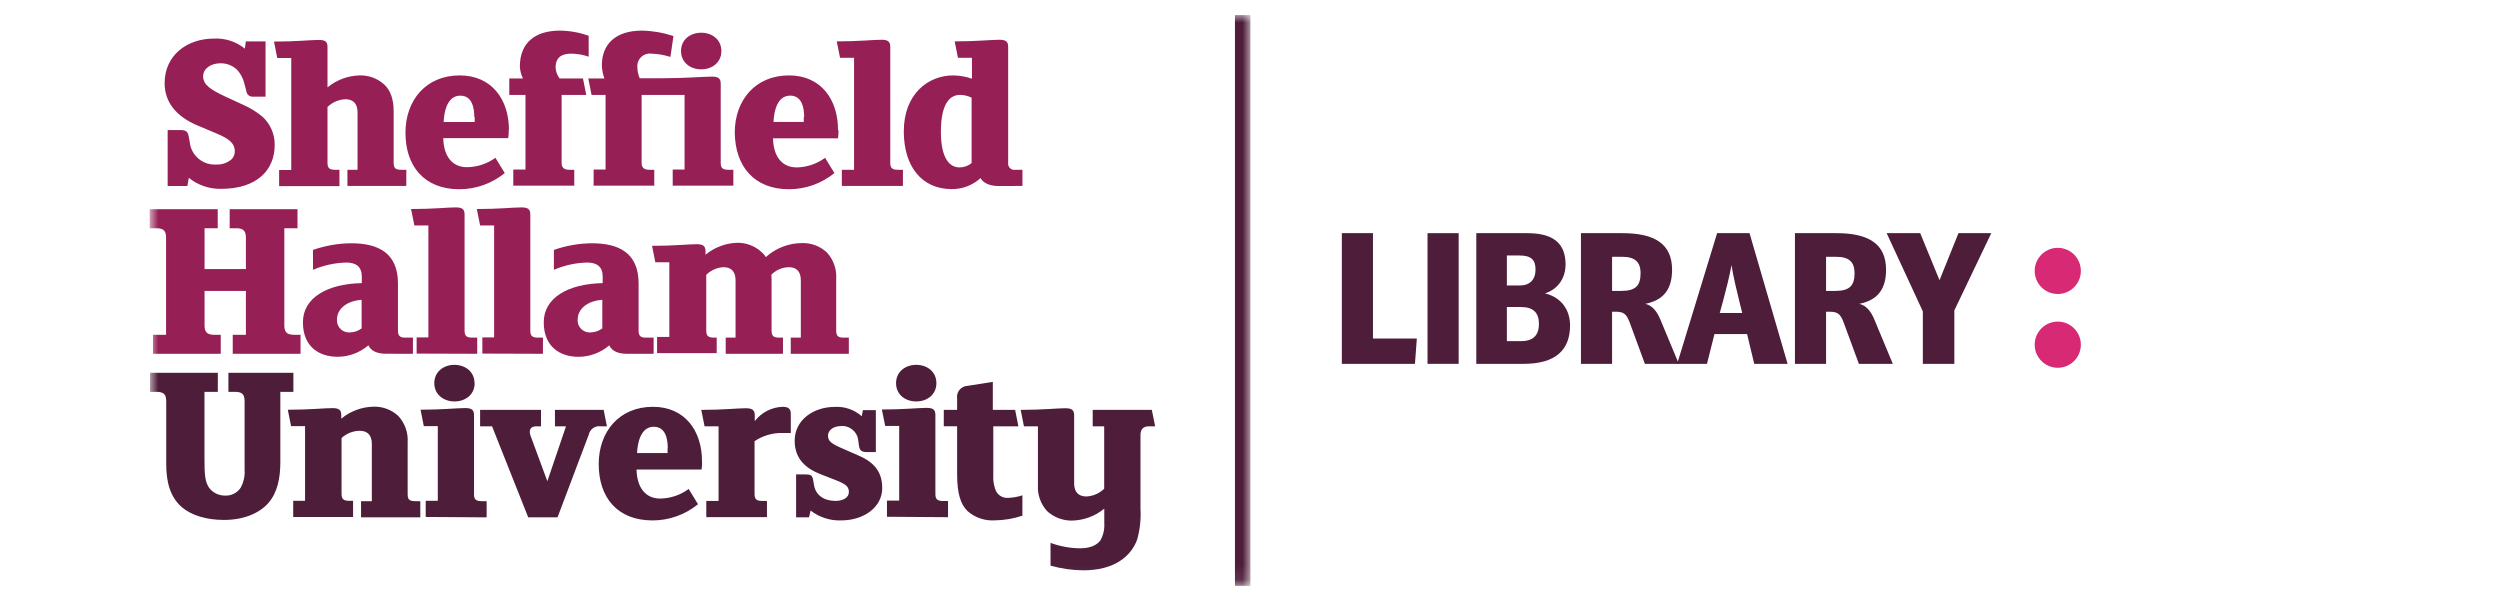
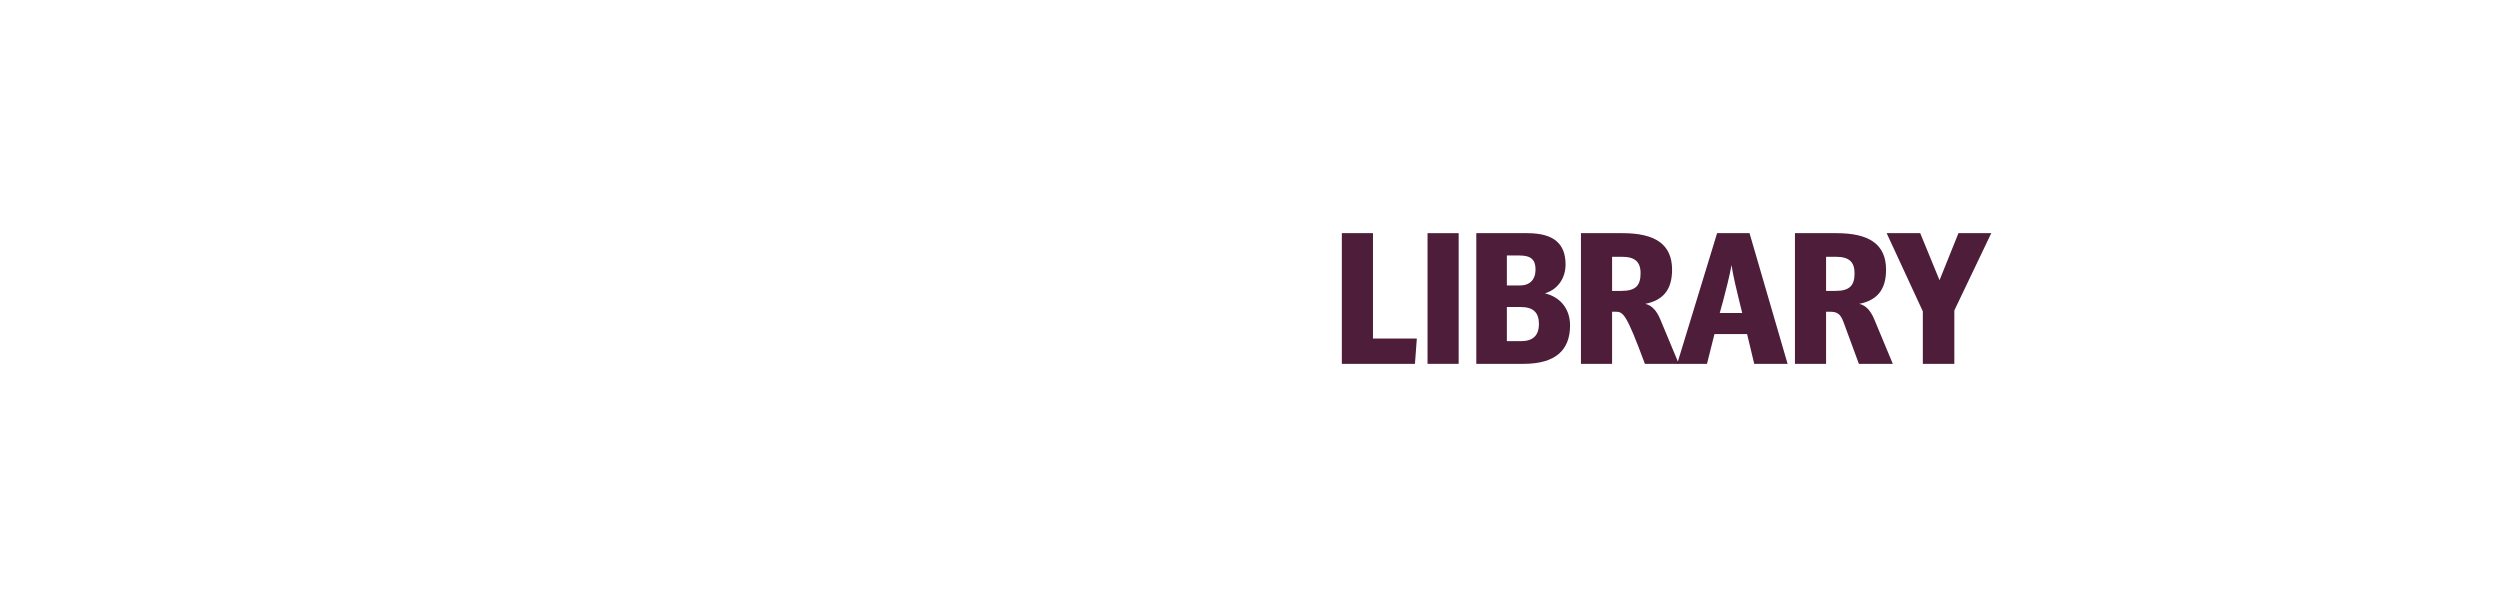
<svg xmlns="http://www.w3.org/2000/svg" xmlns:xlink="http://www.w3.org/1999/xlink" width="166px" height="40px" viewBox="0 0 166 40" version="1.1">
  <title>SHU Logo 166x40</title>
  <defs>
-     <polygon id="path-1" points="0 0 73.027 0 73.027 37.903 0 37.903" />
-   </defs>
+     </defs>
  <g id="SHU-Logo-166x40" stroke="none" stroke-width="1" fill="none" fill-rule="evenodd">
    <g id="RLO_David_Renfree" transform="translate(10, 1)">
      <g id="Group-7">
        <mask id="mask-2" fill="white">
          <use xlink:href="#path-1" />
        </mask>
        <g id="Clip-2" />
        <path d="M9.956,22.492 L9.956,21.229 L9.519,21.229 C9.007,21.229 8.88,21.012 8.88,20.59 L8.88,14.155 L9.754,14.155 L9.754,12.892 L5.25,12.892 L5.25,14.155 L5.687,14.155 C6.201,14.155 6.328,14.372 6.328,14.794 L6.328,16.866 L3.583,16.866 L3.583,14.155 L4.457,14.155 L4.457,12.892 L-0.06,12.892 L-0.06,14.155 L0.389,14.155 C0.903,14.155 1.027,14.372 1.027,14.794 L1.027,21.229 L0.157,21.229 L0.157,22.492 L4.658,22.492 L4.658,21.229 L4.221,21.229 C3.707,21.229 3.583,21.012 3.583,20.59 L3.583,18.316 L6.328,18.316 L6.328,21.229 L5.454,21.229 L5.454,22.492 L9.956,22.492 Z M17.419,22.492 L17.419,21.418 L16.874,21.418 C16.579,21.418 16.424,21.294 16.424,20.98 L16.424,17.817 C16.424,15.822 15.145,15.153 13.326,15.153 C12.46,15.159 11.601,15.308 10.783,15.594 L10.783,16.916 C11.482,16.615 12.233,16.451 12.995,16.433 C13.648,16.433 14.023,16.715 14.023,17.362 L14.023,17.799 C11.734,17.846 10.114,18.766 10.114,20.401 C10.114,22.037 11.204,22.69 12.418,22.69 C13.168,22.688 13.892,22.418 14.46,21.929 C14.645,22.335 15.098,22.489 15.628,22.489 L17.419,22.492 Z M14.011,20.807 C13.785,20.974 13.514,21.066 13.233,21.073 C12.791,21.105 12.407,20.772 12.375,20.331 C12.373,20.294 12.373,20.256 12.375,20.219 C12.375,19.53 12.995,18.979 14.011,18.908 L14.011,20.807 Z M21.687,22.492 L21.687,21.418 L21.378,21.418 C21.018,21.418 20.848,21.34 20.848,20.965 L20.848,13.238 C20.848,12.88 20.678,12.771 20.256,12.771 C19.695,12.771 18.76,12.88 17.294,12.88 L17.514,13.97 L18.444,13.97 L18.444,21.405 L17.664,21.405 L17.664,22.479 L21.687,22.492 Z M26.052,22.492 L26.052,21.418 L25.743,21.418 C25.383,21.418 25.213,21.34 25.213,20.965 L25.213,13.238 C25.213,12.88 25.042,12.771 24.621,12.771 C24.061,12.771 23.125,12.88 21.66,12.88 L21.879,13.97 L22.809,13.97 L22.809,21.405 L22.028,21.405 L22.028,22.479 L26.052,22.492 Z M33.401,22.492 L33.401,21.418 L32.856,21.418 C32.546,21.418 32.403,21.294 32.403,20.98 L32.403,17.817 C32.403,15.822 31.127,15.153 29.305,15.153 C28.444,15.161 27.59,15.309 26.778,15.594 L26.778,16.916 C27.477,16.614 28.228,16.45 28.989,16.433 C29.643,16.433 30.018,16.715 30.018,17.362 L30.018,17.799 C27.725,17.846 26.105,18.766 26.105,20.401 C26.105,22.037 27.202,22.693 28.41,22.693 C29.161,22.69 29.885,22.421 30.455,21.932 C30.641,22.338 31.093,22.492 31.623,22.492 L33.401,22.492 Z M29.993,20.807 C29.767,20.974 29.494,21.067 29.212,21.073 C28.772,21.105 28.39,20.774 28.357,20.334 C28.354,20.296 28.354,20.257 28.357,20.219 C28.357,19.53 28.977,18.979 29.993,18.908 L29.993,20.807 Z M46.363,22.492 L46.363,21.418 L46.053,21.418 C45.693,21.418 45.523,21.352 45.523,20.965 L45.523,17.519 C45.566,16.873 45.343,16.237 44.903,15.761 C44.456,15.345 43.863,15.122 43.252,15.141 C42.365,15.144 41.51,15.476 40.852,16.07 C40.776,15.947 40.683,15.836 40.573,15.742 C40.124,15.326 39.53,15.104 38.919,15.122 C38.159,15.151 37.431,15.43 36.846,15.915 L36.846,15.683 C36.846,15.323 36.675,15.215 36.254,15.215 C35.693,15.215 34.758,15.323 33.296,15.323 L33.512,16.414 L34.442,16.414 L34.442,21.371 L33.63,21.371 L33.63,22.446 L37.589,22.446 L37.589,21.418 L37.425,21.418 C37.069,21.418 36.895,21.34 36.895,20.965 L36.895,17.248 C37.202,16.941 37.612,16.761 38.045,16.742 C38.544,16.742 38.841,17.021 38.841,17.613 L38.841,21.418 L38.187,21.418 L38.187,22.492 L41.989,22.492 L41.989,21.418 L41.762,21.418 C41.403,21.418 41.233,21.352 41.233,20.965 L41.233,17.519 C41.233,17.427 41.217,17.334 41.217,17.241 C41.524,16.929 41.943,16.749 42.382,16.742 C42.88,16.742 43.175,17.021 43.175,17.613 L43.175,21.418 L42.506,21.418 L42.506,22.492 L46.363,22.492 L46.363,22.492 Z" id="Fill-1" fill="#962055" mask="url(#mask-2)" />
        <path d="M8.239,8.623 C8.248,7.919 7.96,7.245 7.446,6.764 C7.059,6.44 6.628,6.173 6.167,5.968 L4.983,5.423 C4.017,4.97 3.487,4.645 3.487,4.068 C3.487,3.558 4.001,3.201 4.64,3.201 C5.05,3.196 5.447,3.353 5.745,3.635 C5.985,3.897 6.151,4.218 6.229,4.564 L6.356,5.045 C6.377,5.271 6.578,5.439 6.805,5.42 L7.632,5.42 L7.632,1.748 L6.322,1.748 L6.26,2.231 C5.681,1.761 4.948,1.522 4.203,1.562 C2.418,1.562 0.931,2.669 0.931,4.524 C0.931,5.738 1.647,6.721 3.144,7.343 L4.295,7.827 C5.2,8.201 5.591,8.496 5.591,9.065 C5.589,9.252 5.517,9.43 5.389,9.564 C5.111,9.811 4.748,9.94 4.377,9.924 C3.476,9.99 2.686,9.326 2.598,8.428 L2.536,8.087 C2.474,7.712 2.335,7.635 1.944,7.635 L1.132,7.635 L1.132,11.352 L2.443,11.352 L2.536,10.807 C3.14,11.294 3.895,11.554 4.67,11.541 C7.056,11.541 8.239,10.302 8.239,8.629 L8.239,8.623 Z M16.979,11.346 L16.979,10.274 L16.669,10.274 C16.31,10.274 16.139,10.209 16.139,9.821 L16.139,6.377 C16.139,5.58 15.922,4.992 15.52,4.617 C15.073,4.208 14.486,3.989 13.881,4.007 C13.1,4.025 12.348,4.306 11.746,4.803 L11.746,2.107 C11.746,1.748 11.576,1.652 11.155,1.652 C10.594,1.652 9.658,1.761 8.193,1.761 L8.41,2.852 L9.339,2.852 L9.339,10.286 L8.534,10.286 L8.534,11.358 L12.539,11.358 L12.539,10.274 L12.276,10.274 C11.916,10.274 11.746,10.196 11.746,9.821 L11.746,6.104 C12.063,5.792 12.485,5.608 12.93,5.59 C13.428,5.59 13.741,5.853 13.741,6.46 L13.741,10.274 L13.069,10.274 L13.069,11.346 L16.979,11.346 Z M23.794,7.628 C23.794,5.614 22.657,4.007 20.523,4.007 C18.295,4.007 16.923,5.645 16.923,7.812 C16.923,10.054 18.187,11.565 20.492,11.565 C21.594,11.567 22.662,11.188 23.516,10.491 L22.896,9.478 C22.346,9.876 21.686,10.094 21.006,10.101 C20.009,10.101 19.457,9.353 19.432,8.17 L23.748,8.17 C23.773,7.99 23.784,7.808 23.779,7.625 L23.794,7.628 Z M21.52,6.77 L21.52,7.099 L19.457,7.099 C19.488,6.426 19.689,5.352 20.563,5.352 C21.375,5.352 21.492,6.21 21.492,6.77 L21.52,6.77 Z M26.892,3.492 C26.892,2.777 27.329,2.563 27.936,2.563 C28.329,2.567 28.718,2.635 29.088,2.765 L29.088,1.377 C28.478,1.156 27.833,1.04 27.183,1.033 C25.547,1.033 24.519,1.826 24.519,3.418 C24.532,3.693 24.602,3.964 24.724,4.211 L23.816,4.211 L23.816,5.302 L24.891,5.302 L24.891,10.259 L24.082,10.259 L24.082,11.33 L28.131,11.33 L28.131,10.274 L27.821,10.274 C27.462,10.274 27.291,10.146 27.291,9.821 L27.291,5.302 L28.927,5.302 L28.71,4.211 L27.162,4.211 C27.002,4.004 26.908,3.754 26.892,3.492 L26.892,3.492 Z M37.899,2.387 C37.899,1.624 37.28,1.172 36.561,1.172 C35.842,1.172 35.22,1.624 35.22,2.387 C35.22,3.148 35.839,3.604 36.561,3.604 C37.283,3.604 37.899,3.151 37.899,2.387 L37.899,2.387 Z M32.323,3.492 C32.265,3.037 32.586,2.622 33.04,2.563 C33.111,2.554 33.182,2.554 33.252,2.563 C33.682,2.576 34.107,2.649 34.516,2.78 L34.717,1.393 C34.043,1.169 33.337,1.047 32.626,1.033 C30.882,1.033 29.962,1.919 29.962,3.353 C29.975,3.646 30.032,3.936 30.133,4.211 L29.061,4.211 L29.28,5.302 L30.21,5.302 L30.21,10.259 L29.417,10.259 L29.417,11.33 L33.444,11.33 L33.444,10.274 L33.134,10.274 C32.775,10.274 32.604,10.146 32.604,9.821 L32.604,5.302 L35.455,5.302 L35.455,10.259 L34.668,10.259 L34.668,11.33 L38.695,11.33 L38.695,10.274 L38.386,10.274 C38.029,10.274 37.856,10.196 37.856,9.821 L37.856,4.556 C37.856,4.195 37.686,4.087 37.264,4.087 C36.703,4.087 35.473,4.195 34.024,4.195 L32.475,4.195 C32.379,3.968 32.327,3.725 32.32,3.478 L32.323,3.492 Z M45.644,7.625 C45.644,5.614 44.522,4.007 42.388,4.007 C40.161,4.007 38.788,5.645 38.788,7.812 C38.819,10.054 40.08,11.565 42.382,11.565 C43.484,11.567 44.552,11.187 45.405,10.491 L44.786,9.478 C44.24,9.882 43.582,10.104 42.902,10.116 C41.905,10.116 41.353,9.369 41.329,8.186 L45.644,8.186 C45.669,8.005 45.68,7.823 45.675,7.641 L45.644,7.625 Z M43.37,6.767 L43.37,7.096 L41.36,7.096 C41.39,6.423 41.592,5.349 42.465,5.349 C43.274,5.349 43.395,6.206 43.395,6.767 L43.37,6.767 Z M49.954,11.346 L49.954,10.274 L49.644,10.274 C49.287,10.274 49.114,10.196 49.114,9.821 L49.114,2.107 C49.114,1.748 48.943,1.64 48.522,1.64 C47.961,1.64 47.025,1.748 45.56,1.748 L45.78,2.839 L46.709,2.839 L46.709,10.274 L45.898,10.274 L45.898,11.346 L49.954,11.346 Z M57.891,11.346 L57.891,10.274 L57.438,10.274 C57.209,10.318 56.988,10.169 56.944,9.94 C56.935,9.891 56.934,9.84 56.942,9.791 L56.942,2.107 C56.942,1.748 56.772,1.64 56.351,1.64 C55.79,1.64 54.854,1.748 53.389,1.748 L53.609,2.839 L54.538,2.839 L54.538,4.227 C54.14,4.087 53.721,4.013 53.299,4.007 C51.617,4.007 50.012,5.246 50.012,7.725 C50.012,10.06 51.211,11.557 53.191,11.557 C53.899,11.565 54.585,11.304 55.108,10.825 C55.31,11.197 55.793,11.352 56.307,11.352 L57.891,11.346 Z M54.522,9.821 C54.296,10.012 54.01,10.116 53.714,10.116 C53.095,10.116 52.475,9.586 52.475,7.749 C52.475,5.815 53.113,5.302 53.736,5.302 C54.006,5.302 54.273,5.365 54.514,5.487 L54.514,9.824 L54.522,9.821 L54.522,9.821 Z" id="Fill-3" fill="#962055" mask="url(#mask-2)" />
        <path d="M9.481,25.018 L9.481,23.753 L5.166,23.753 L5.166,25.018 L5.585,25.018 C6.099,25.018 6.241,25.188 6.241,25.655 L6.241,30.203 C6.27,30.617 6.177,31.03 5.975,31.393 C5.738,31.74 5.335,31.936 4.916,31.907 C4.511,31.904 4.131,31.714 3.887,31.393 C3.608,30.972 3.577,30.534 3.577,29.444 L3.577,25.018 L4.463,25.018 L4.463,23.753 L-0.038,23.753 L-0.038,25.018 L0.38,25.018 C0.898,25.018 1.037,25.203 1.037,25.655 L1.037,29.8 C1.037,30.984 1.285,31.997 2.081,32.682 C2.719,33.226 3.732,33.524 4.869,33.524 C6.194,33.524 7.239,33.071 7.83,32.387 C8.422,31.702 8.614,30.736 8.614,29.707 L8.614,25.018 L9.481,25.018 Z M17.908,33.353 L17.908,32.278 L17.598,32.278 C17.239,32.278 17.068,32.214 17.068,31.826 L17.068,28.382 C17.112,27.735 16.888,27.099 16.449,26.622 C16.001,26.206 15.408,25.983 14.798,26.003 C14.016,26.021 13.263,26.301 12.66,26.799 L12.66,26.563 C12.66,26.207 12.49,26.099 12.068,26.099 C11.507,26.099 10.575,26.207 9.11,26.207 L9.327,27.297 L10.256,27.297 L10.256,32.254 L9.469,32.254 L9.469,33.329 L13.444,33.329 L13.444,32.254 L13.208,32.254 C12.853,32.254 12.679,32.173 12.679,31.802 L12.679,28.084 C13.007,27.782 13.435,27.611 13.881,27.605 C14.379,27.605 14.689,27.867 14.689,28.475 L14.689,32.278 L13.974,32.278 L13.974,33.353 L17.908,33.353 Z M22.313,33.353 L22.313,32.278 L22.003,32.278 C21.647,32.278 21.474,32.198 21.474,31.826 L21.474,26.559 C21.474,26.204 21.304,26.096 20.882,26.096 C20.321,26.096 19.386,26.204 17.924,26.204 L18.141,27.294 L19.07,27.294 L19.07,32.251 L18.267,32.251 L18.267,33.326 L22.313,33.353 Z M30.3,27.307 L30.083,26.216 L26.849,26.216 L26.849,27.307 L27.583,27.307 L26.344,30.953 L25.238,27.96 C25.098,27.589 25.191,27.307 25.613,27.307 L25.922,27.307 L25.922,26.216 L21.879,26.216 L21.879,27.307 L22.673,27.307 L25.074,33.353 L27.019,33.353 L29.092,27.867 C29.166,27.498 29.515,27.251 29.888,27.307 L30.3,27.307 Z M36.613,29.627 C36.613,27.619 35.489,26.012 33.354,26.012 C31.127,26.012 29.755,27.65 29.755,29.815 C29.755,32.059 31.019,33.556 33.324,33.556 C34.425,33.558 35.494,33.178 36.347,32.48 L35.728,31.467 C35.181,31.871 34.521,32.095 33.841,32.105 C32.843,32.105 32.292,31.358 32.267,30.176 L36.586,30.176 C36.611,29.993 36.622,29.81 36.617,29.627 L36.613,29.627 Z M34.327,28.771 L34.327,29.082 L32.301,29.082 C32.332,28.412 32.537,27.337 33.41,27.337 C34.219,27.337 34.339,28.195 34.339,28.756 L34.327,28.771 Z M42.509,27.774 L42.509,26.464 C42.509,26.154 42.351,26.012 41.976,26.012 C41.245,26.033 40.562,26.383 40.117,26.963 L40.117,26.572 C40.117,26.216 39.928,26.107 39.525,26.107 C38.965,26.107 38.029,26.216 36.564,26.216 L36.784,27.307 L37.713,27.307 L37.713,32.263 L36.898,32.263 L36.898,33.338 L40.926,33.338 L40.926,32.263 L40.632,32.263 C40.272,32.263 40.102,32.183 40.102,31.811 L40.102,28.295 C40.65,27.926 41.3,27.735 41.96,27.75 L42.493,27.75 L42.509,27.774 Z M48.578,31.393 C48.578,30.256 47.959,29.646 46.955,29.225 L45.849,28.741 C45.21,28.459 44.978,28.288 44.978,27.929 C44.978,27.57 45.335,27.291 45.833,27.291 C46.419,27.239 46.936,27.672 46.989,28.258 L47.035,28.599 C47.082,28.908 47.206,29.019 47.565,29.019 L48.156,29.019 L48.156,26.231 L47.298,26.231 L47.221,26.638 C46.729,26.204 46.085,25.981 45.43,26.018 C44.027,26.018 42.766,26.876 42.766,28.264 C42.766,29.463 43.497,30.104 44.495,30.491 L45.48,30.875 C46.165,31.139 46.366,31.313 46.366,31.668 C46.366,32.024 46.009,32.26 45.48,32.26 C44.699,32.26 44.154,31.873 44.046,31.189 L43.999,30.906 C43.937,30.547 43.841,30.5 43.454,30.5 L42.862,30.5 L42.862,33.353 L43.717,33.353 L43.825,32.901 C44.399,33.347 45.11,33.578 45.836,33.556 C47.385,33.556 48.581,32.666 48.581,31.405 L48.578,31.393 Z M52.949,33.342 L52.949,32.267 L52.639,32.267 C52.283,32.267 52.11,32.186 52.11,31.814 L52.11,26.548 C52.11,26.191 51.939,26.083 51.518,26.083 C50.957,26.083 50.021,26.191 48.556,26.191 L48.776,27.281 L49.706,27.281 L49.706,32.238 L48.894,32.238 L48.894,33.313 L52.949,33.342 Z M57.887,33.214 L57.887,31.889 C57.58,31.991 57.26,32.048 56.936,32.059 C56.596,32.083 56.274,31.897 56.125,31.591 C55.988,31.255 55.93,30.893 55.954,30.531 L55.954,27.307 L57.621,27.307 L57.404,26.216 L55.923,26.216 L55.923,24.357 L54.226,24.623 C53.826,24.649 53.522,24.993 53.547,25.393 C53.549,25.411 53.55,25.43 53.553,25.447 L53.553,26.213 L52.667,26.213 L52.667,27.304 L53.553,27.304 L53.553,30.485 C53.553,31.792 53.789,32.48 54.241,32.933 C54.737,33.37 55.387,33.593 56.047,33.552 C56.673,33.545 57.294,33.44 57.887,33.242 L57.887,33.214 Z M66.701,27.307 L66.481,26.216 L62.556,26.216 L62.556,27.307 L63.318,27.307 L63.318,31.451 C63,31.763 62.579,31.946 62.134,31.966 C61.636,31.966 61.323,31.699 61.323,31.093 L61.323,26.572 C61.323,26.216 61.152,26.107 60.731,26.107 C60.17,26.107 59.235,26.216 57.773,26.216 L57.99,27.307 L58.919,27.307 L58.919,31.201 C58.876,31.844 59.101,32.476 59.539,32.948 C59.99,33.356 60.581,33.577 61.189,33.567 C61.97,33.549 62.721,33.27 63.324,32.774 L63.324,33.723 C63.355,34.129 63.264,34.536 63.061,34.891 C62.81,35.219 62.357,35.408 61.72,35.408 C61.049,35.4 60.385,35.279 59.755,35.048 L59.755,36.559 C60.461,36.759 61.19,36.863 61.924,36.87 C63.934,36.87 65.071,35.999 65.508,34.828 C65.694,34.161 65.769,33.467 65.728,32.774 L65.728,27.898 C65.728,27.461 65.945,27.307 66.304,27.307 L66.701,27.307 L66.701,27.307 Z" id="Fill-4" fill="#4D1D39" mask="url(#mask-2)" />
        <path d="M21.508,24.442 C21.508,23.677 20.888,23.225 20.169,23.225 C19.451,23.225 18.837,23.689 18.837,24.442 C18.837,25.195 19.457,25.656 20.179,25.656 C20.901,25.656 21.517,25.204 21.517,24.442 L21.508,24.442 Z M52.177,24.442 C52.177,23.677 51.558,23.225 50.839,23.225 C50.121,23.225 49.498,23.677 49.498,24.442 C49.498,25.208 50.117,25.656 50.839,25.656 C51.561,25.656 52.177,25.204 52.177,24.442 L52.177,24.442 Z" id="Fill-5" fill="#4D1D39" mask="url(#mask-2)" />
-         <polygon id="Fill-6" fill="#4D1D39" mask="url(#mask-2)" points="72.001 37.903 73.027 37.903 73.027 0 72.001 0" />
      </g>
      <polyline id="Fill-8" fill="#4D1D39" points="79.098 14.482 81.165 14.482 81.165 21.479 84.078 21.479 83.953 23.159 79.098 23.159 79.098 14.482" />
      <polygon id="Fill-9" fill="#4D1D39" points="84.788 23.159 86.855 23.159 86.855 14.482 84.788 14.482" />
      <path d="M90.99,21.653 C91.786,21.653 92.185,21.279 92.185,20.508 C92.185,19.761 91.811,19.387 90.99,19.387 L90.056,19.387 L90.056,21.653 L90.99,21.653 Z M90.927,17.955 C91.575,17.955 91.96,17.569 91.96,16.897 C91.96,16.237 91.65,15.964 90.89,15.964 L90.056,15.964 L90.056,17.955 L90.927,17.955 Z M94.252,20.607 C94.252,22.263 93.268,23.159 91.164,23.159 L88.026,23.159 L88.026,14.482 L91.413,14.482 C93.193,14.482 93.953,15.204 93.953,16.561 C93.953,17.445 93.467,18.204 92.583,18.479 C93.629,18.727 94.252,19.536 94.252,20.607 L94.252,20.607 Z" id="Fill-10" fill="#4D1D39" />
-       <path d="M97.665,18.316 C98.598,18.316 98.934,17.968 98.934,17.146 C98.934,16.374 98.548,16.051 97.702,16.051 L97.042,16.051 L97.042,18.316 L97.665,18.316 Z M94.975,14.482 L97.739,14.482 C99.88,14.482 101.026,15.204 101.026,16.909 C101.026,18.242 100.428,18.938 99.245,19.176 C99.693,19.275 100.005,19.648 100.229,20.172 L101.474,23.159 L99.221,23.159 L98.2,20.383 C97.988,19.823 97.776,19.698 97.279,19.698 L97.042,19.698 L97.042,23.159 L94.975,23.159 L94.975,14.482 L94.975,14.482 Z" id="Fill-11" fill="#4D1D39" />
+       <path d="M97.665,18.316 C98.598,18.316 98.934,17.968 98.934,17.146 C98.934,16.374 98.548,16.051 97.702,16.051 L97.042,16.051 L97.042,18.316 L97.665,18.316 Z M94.975,14.482 L97.739,14.482 C99.88,14.482 101.026,15.204 101.026,16.909 C101.026,18.242 100.428,18.938 99.245,19.176 C99.693,19.275 100.005,19.648 100.229,20.172 L101.474,23.159 L99.221,23.159 C97.988,19.823 97.776,19.698 97.279,19.698 L97.042,19.698 L97.042,23.159 L94.975,23.159 L94.975,14.482 L94.975,14.482 Z" id="Fill-11" fill="#4D1D39" />
      <path d="M105.684,19.785 L105.484,18.976 C105.31,18.267 105.073,17.296 104.974,16.599 C104.85,17.296 104.601,18.279 104.414,18.976 L104.19,19.785 L105.684,19.785 Z M103.841,21.18 L103.343,23.159 L101.364,23.159 L104.016,14.482 L106.169,14.482 L108.696,23.159 L106.481,23.159 L106.007,21.18 L103.841,21.18 L103.841,21.18 Z" id="Fill-12" fill="#4D1D39" />
      <path d="M111.873,18.316 C112.807,18.316 113.143,17.968 113.143,17.146 C113.143,16.374 112.757,16.051 111.91,16.051 L111.251,16.051 L111.251,18.316 L111.873,18.316 Z M109.184,14.482 L111.948,14.482 C114.089,14.482 115.234,15.204 115.234,16.909 C115.234,18.242 114.637,18.938 113.454,19.176 C113.902,19.275 114.214,19.648 114.438,20.172 L115.683,23.159 L113.43,23.159 L112.408,20.383 C112.197,19.823 111.985,19.698 111.487,19.698 L111.251,19.698 L111.251,23.159 L109.184,23.159 L109.184,14.482 L109.184,14.482 Z" id="Fill-13" fill="#4D1D39" />
      <polyline id="Fill-14" fill="#4D1D39" points="117.676 19.674 115.274 14.482 117.502 14.482 118.784 17.606 120.042 14.482 122.22 14.482 119.768 19.611 119.768 23.159 117.676 23.159 117.676 19.674" />
-       <path d="M126.636,18.522 C127.483,18.522 128.169,17.836 128.169,16.989 C128.169,16.143 127.483,15.456 126.636,15.456 C125.789,15.456 125.103,16.143 125.103,16.989 C125.103,17.836 125.789,18.522 126.636,18.522" id="Fill-15" fill="#D82975" />
-       <path d="M126.636,23.421 C127.483,23.421 128.169,22.734 128.169,21.888 C128.169,21.04 127.483,20.354 126.636,20.354 C125.789,20.354 125.103,21.04 125.103,21.888 C125.103,22.734 125.789,23.421 126.636,23.421" id="Fill-16" fill="#D82975" />
    </g>
  </g>
</svg>